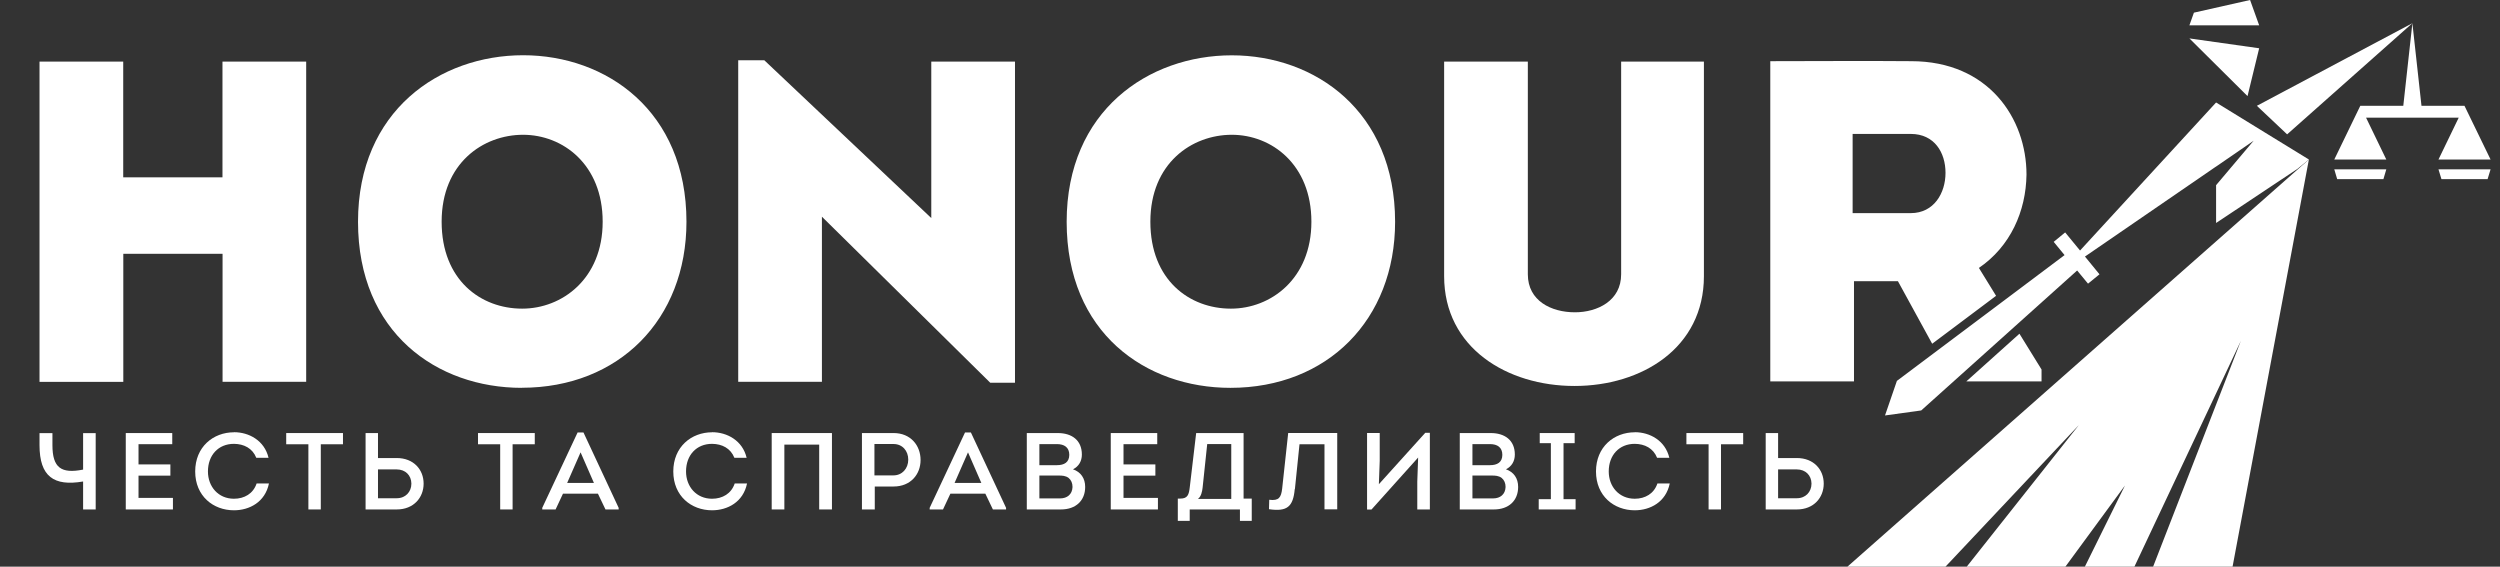
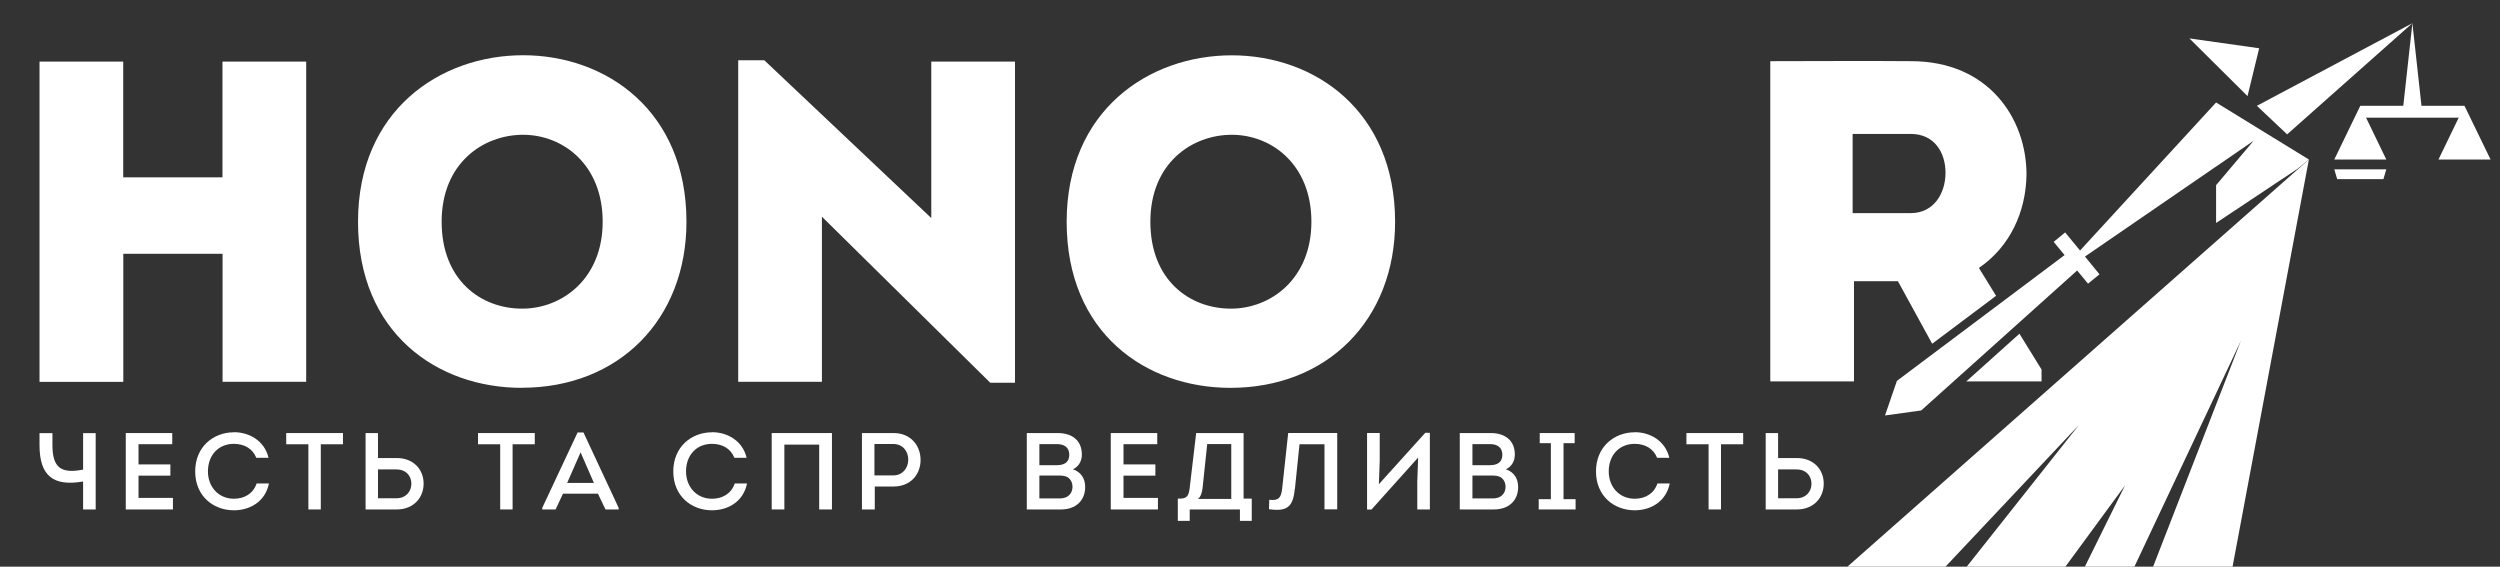
<svg xmlns="http://www.w3.org/2000/svg" id="_Слой_1" data-name="Слой 1" viewBox="0 0 294.19 66.68">
  <rect x="0" y="0" width="294.19" height="66.68" fill="#333333" stroke="none" />
  <defs>
    <style> .cls-1 { fill: #fff; } </style>
  </defs>
  <g>
    <polygon class="cls-1" points="217.4 66.68 271.7 18.77 262.72 66.68 253.37 66.68 263.7 40.1 251.17 66.68 245.34 66.68 250.06 57.13 243.05 66.68 231.44 66.68 244.64 50.01 228.94 66.68 217.4 66.68" />
    <polygon class="cls-1" points="270.37 19.86 260.78 26.24 260.78 21.79 265.2 16.56 265.2 16.56 260.78 19.6 260.64 19.69 245.35 30.19 247.06 32.28 245.71 33.38 244.43 31.83 226.08 48.3 221.82 48.89 223.22 44.82 242.95 30.02 241.67 28.46 243.02 27.35 244.77 29.48 260.78 12.06 266.57 15.62 266.57 15.62 271.7 18.77 270.37 19.86 270.37 19.86" />
    <polygon class="cls-1" points="257.64 4.52 265.85 5.68 264.48 11.31 257.64 4.52" />
-     <polygon class="cls-1" points="258.17 1.49 264.78 0 265.85 2.98 257.64 2.98 258.17 1.49" />
    <polygon class="cls-1" points="265.58 12.45 283.88 2.73 269.14 15.81 265.58 12.45" />
    <polygon class="cls-1" points="282.81 12.45 283.88 2.73 284.95 12.45 290.01 12.45 293.08 18.77 286.95 18.77 289.33 13.85 278.43 13.85 280.81 18.77 274.69 18.77 277.75 12.45 282.81 12.45" />
-     <polygon class="cls-1" points="292.73 21.08 287.3 21.08 286.95 19.93 293.08 19.93 292.73 21.08" />
    <polygon class="cls-1" points="280.47 21.08 275.03 21.08 274.69 19.93 280.81 19.93 280.47 21.08" />
  </g>
  <g>
    <path class="cls-1" d="M9.78,59.95v-3.29c-3.44.59-5.13-.58-5.13-4.28v-1.41h1.52v1.41c0,2.67,1.03,3.39,3.61,2.88v-4.29h1.48v8.98h-1.48Z" />
    <path class="cls-1" d="M20.27,52.27h-3.97v2.38h3.75v1.32h-3.75v2.62h4.05v1.36h-5.55v-8.99h5.47v1.31Z" />
    <path class="cls-1" d="M27.54,50.86c1.76,0,3.58.98,4.06,3.01h-1.44c-.45-1.12-1.45-1.63-2.63-1.64-1.84,0-3.06,1.34-3.06,3.25,0,1.79,1.22,3.21,3.06,3.21,1.23,0,2.27-.6,2.67-1.8h1.45c-.45,2.2-2.3,3.16-4.12,3.16-2.44,0-4.56-1.68-4.56-4.57s2.12-4.61,4.57-4.61Z" />
    <path class="cls-1" d="M33.68,52.28v-1.32h6.68v1.32h-2.61v7.67h-1.46v-7.67h-2.61Z" />
    <path class="cls-1" d="M44.48,53.9h2.21c1.98,0,3.16,1.36,3.16,3.01s-1.18,3.04-3.16,3.04h-3.67v-8.99h1.46v2.94ZM44.48,55.24v3.39c.73,0,1.46.01,2.21,0,1.03,0,1.72-.75,1.72-1.72-.01-.98-.71-1.67-1.72-1.67h-2.21Z" />
    <path class="cls-1" d="M56.25,52.28v-1.32h6.68v1.32h-2.61v7.67h-1.46v-7.67h-2.61Z" />
    <path class="cls-1" d="M66.25,58.09l-.87,1.86h-1.57v-.19l4.16-8.87h.69l4.14,8.87v.19h-1.55l-.89-1.86h-4.11ZM66.74,56.83h3.15l-1.57-3.6-1.58,3.6Z" />
    <path class="cls-1" d="M83.8,50.86c1.76,0,3.58.98,4.06,3.01h-1.44c-.45-1.12-1.45-1.63-2.63-1.64-1.84,0-3.06,1.34-3.06,3.25,0,1.79,1.22,3.21,3.06,3.21,1.23,0,2.27-.6,2.67-1.8h1.45c-.45,2.2-2.3,3.16-4.12,3.16-2.44,0-4.56-1.68-4.56-4.57s2.12-4.61,4.57-4.61Z" />
    <path class="cls-1" d="M97.9,50.96v8.99h-1.5v-7.63h-4.1v7.63h-1.49v-8.99h7.09Z" />
    <path class="cls-1" d="M101.43,59.95v-8.99h3.73c2,0,3.17,1.46,3.17,3.17s-1.19,3.12-3.17,3.12h-2.22v2.7h-1.5ZM105.15,55.94c1.01,0,1.73-.81,1.73-1.85s-.69-1.84-1.73-1.84h-2.25v3.69h2.25Z" />
-     <path class="cls-1" d="M111.84,58.09l-.87,1.86h-1.57v-.19l4.16-8.87h.69l4.14,8.87v.19h-1.55l-.89-1.86h-4.11ZM112.33,56.83h3.15l-1.57-3.6-1.58,3.6Z" />
    <path class="cls-1" d="M126.25,55.22c.94.32,1.45,1.07,1.45,2.08,0,1.61-1.1,2.65-2.85,2.65h-4.02v-8.99h3.65c1.63,0,2.83.83,2.83,2.53,0,.76-.35,1.39-1.05,1.74ZM122.31,52.26v2.48h2.06c.86,0,1.45-.33,1.46-1.21,0-.89-.59-1.27-1.46-1.27h-2.06ZM122.31,55.96v2.69h2.44c.83,0,1.43-.48,1.46-1.34,0-.45-.15-.81-.46-1.07-.35-.26-.76-.28-1.17-.28h-2.27Z" />
    <path class="cls-1" d="M136.18,52.27h-3.97v2.38h3.75v1.32h-3.75v2.62h4.05v1.36h-5.55v-8.99h5.47v1.31Z" />
    <path class="cls-1" d="M138.91,58.67c.85,0,1-.47,1.1-1.36l.75-6.35h5.58v7.71h.96v2.62h-1.39v-1.34h-5.91v1.34h-1.4v-2.62h.31ZM141.52,57.37c-.05.45-.17,1.07-.55,1.34h3.92v-6.45h-2.83l-.54,5.11Z" />
    <path class="cls-1" d="M152.36,57.56c-.19,2.08-.9,2.67-3.03,2.36l.03-1.11c1.14.15,1.4-.28,1.52-1.31l.71-6.55h5.77v8.99h-1.5v-7.66h-2.94l-.54,5.27Z" />
    <path class="cls-1" d="M161.38,59.96h-.51v-9.01h1.49v3.28l-.1,2.75,5.46-6.05h.54v9.02h-1.48v-3.26l.1-2.85-5.5,6.13Z" />
    <path class="cls-1" d="M177.2,55.22c.94.32,1.45,1.07,1.45,2.08,0,1.61-1.1,2.65-2.85,2.65h-4.02v-8.99h3.65c1.63,0,2.83.83,2.83,2.53,0,.76-.35,1.39-1.05,1.74ZM173.27,52.26v2.48h2.06c.86,0,1.45-.33,1.46-1.21,0-.89-.59-1.27-1.46-1.27h-2.06ZM173.27,55.96v2.69h2.44c.83,0,1.43-.48,1.46-1.34,0-.45-.15-.81-.46-1.07-.35-.26-.76-.28-1.17-.28h-2.27Z" />
    <path class="cls-1" d="M185.41,58.74v1.21h-4.34v-1.21h1.43v-6.59h-1.31v-1.19h4.11v1.19h-1.31v6.59h1.43Z" />
    <path class="cls-1" d="M192.38,50.86c1.76,0,3.58.98,4.06,3.01h-1.44c-.45-1.12-1.45-1.63-2.63-1.64-1.84,0-3.06,1.34-3.06,3.25,0,1.79,1.22,3.21,3.06,3.21,1.23,0,2.27-.6,2.67-1.8h1.45c-.45,2.2-2.3,3.16-4.12,3.16-2.44,0-4.56-1.68-4.56-4.57s2.12-4.61,4.57-4.61Z" />
    <path class="cls-1" d="M198.45,52.28v-1.32h6.68v1.32h-2.61v7.67h-1.46v-7.67h-2.61Z" />
    <path class="cls-1" d="M209.24,53.9h2.21c1.98,0,3.16,1.36,3.16,3.01s-1.18,3.04-3.16,3.04h-3.67v-8.99h1.46v2.94ZM209.24,55.24v3.39c.73,0,1.46.01,2.21,0,1.03,0,1.72-.75,1.72-1.72-.01-.98-.71-1.67-1.72-1.67h-2.21Z" />
  </g>
  <path class="cls-1" d="M26.19,44.94v-15.07h-11.68v15.07H4.65V7.25h9.85v13.62h11.68V7.25h9.85v37.68h-9.85Z" />
  <path class="cls-1" d="M61.4,45.64c-9.96,0-19.27-6.46-19.27-19.54S51.76,6.5,61.56,6.5s19.22,6.57,19.22,19.59c0,11.52-7.97,19.54-19.38,19.54ZM61.45,36.32c4.68,0,9.47-3.5,9.47-10.23s-4.68-10.23-9.37-10.23-9.58,3.34-9.58,10.23,4.63,10.23,9.47,10.23Z" />
  <path class="cls-1" d="M96.72,25.5v19.43h-9.85V7.09h3.07l19.65,18.57V7.25h9.85v37.79h-2.91l-19.81-19.54Z" />
  <path class="cls-1" d="M144.79,45.64c-9.96,0-19.27-6.46-19.27-19.54s9.64-19.59,19.43-19.59,19.22,6.57,19.22,19.59c0,11.52-7.97,19.54-19.38,19.54ZM144.85,36.32c4.68,0,9.47-3.5,9.47-10.23s-4.68-10.23-9.37-10.23-9.58,3.34-9.58,10.23,4.63,10.23,9.47,10.23Z" />
-   <path class="cls-1" d="M169.94,32.5V7.25h9.85v25.03c0,3.12,2.75,4.47,5.54,4.47,2.64,0,5.44-1.35,5.44-4.47V7.25h9.74v25.25c0,8.45-7.32,12.92-15.23,12.92s-15.34-4.47-15.34-12.92Z" />
  <g>
    <polygon class="cls-1" points="240.24 44.88 240.24 43.48 237.64 39.27 231.39 44.88 240.24 44.88" />
    <path class="cls-1" d="M218.17,33.09h5.17l4.03,7.36,7.52-5.64-2.02-3.28c3.71-2.53,5.54-6.67,5.6-10.98,0-6.62-4.47-13.35-13.57-13.35-5.54-.05-10.98,0-16.58,0v37.68h9.85v-11.79ZM218.01,15.76h6.84c2.8,0,4.09,2.21,4.09,4.58s-1.35,4.74-4.09,4.74h-6.84v-9.31Z" />
  </g>
</svg>